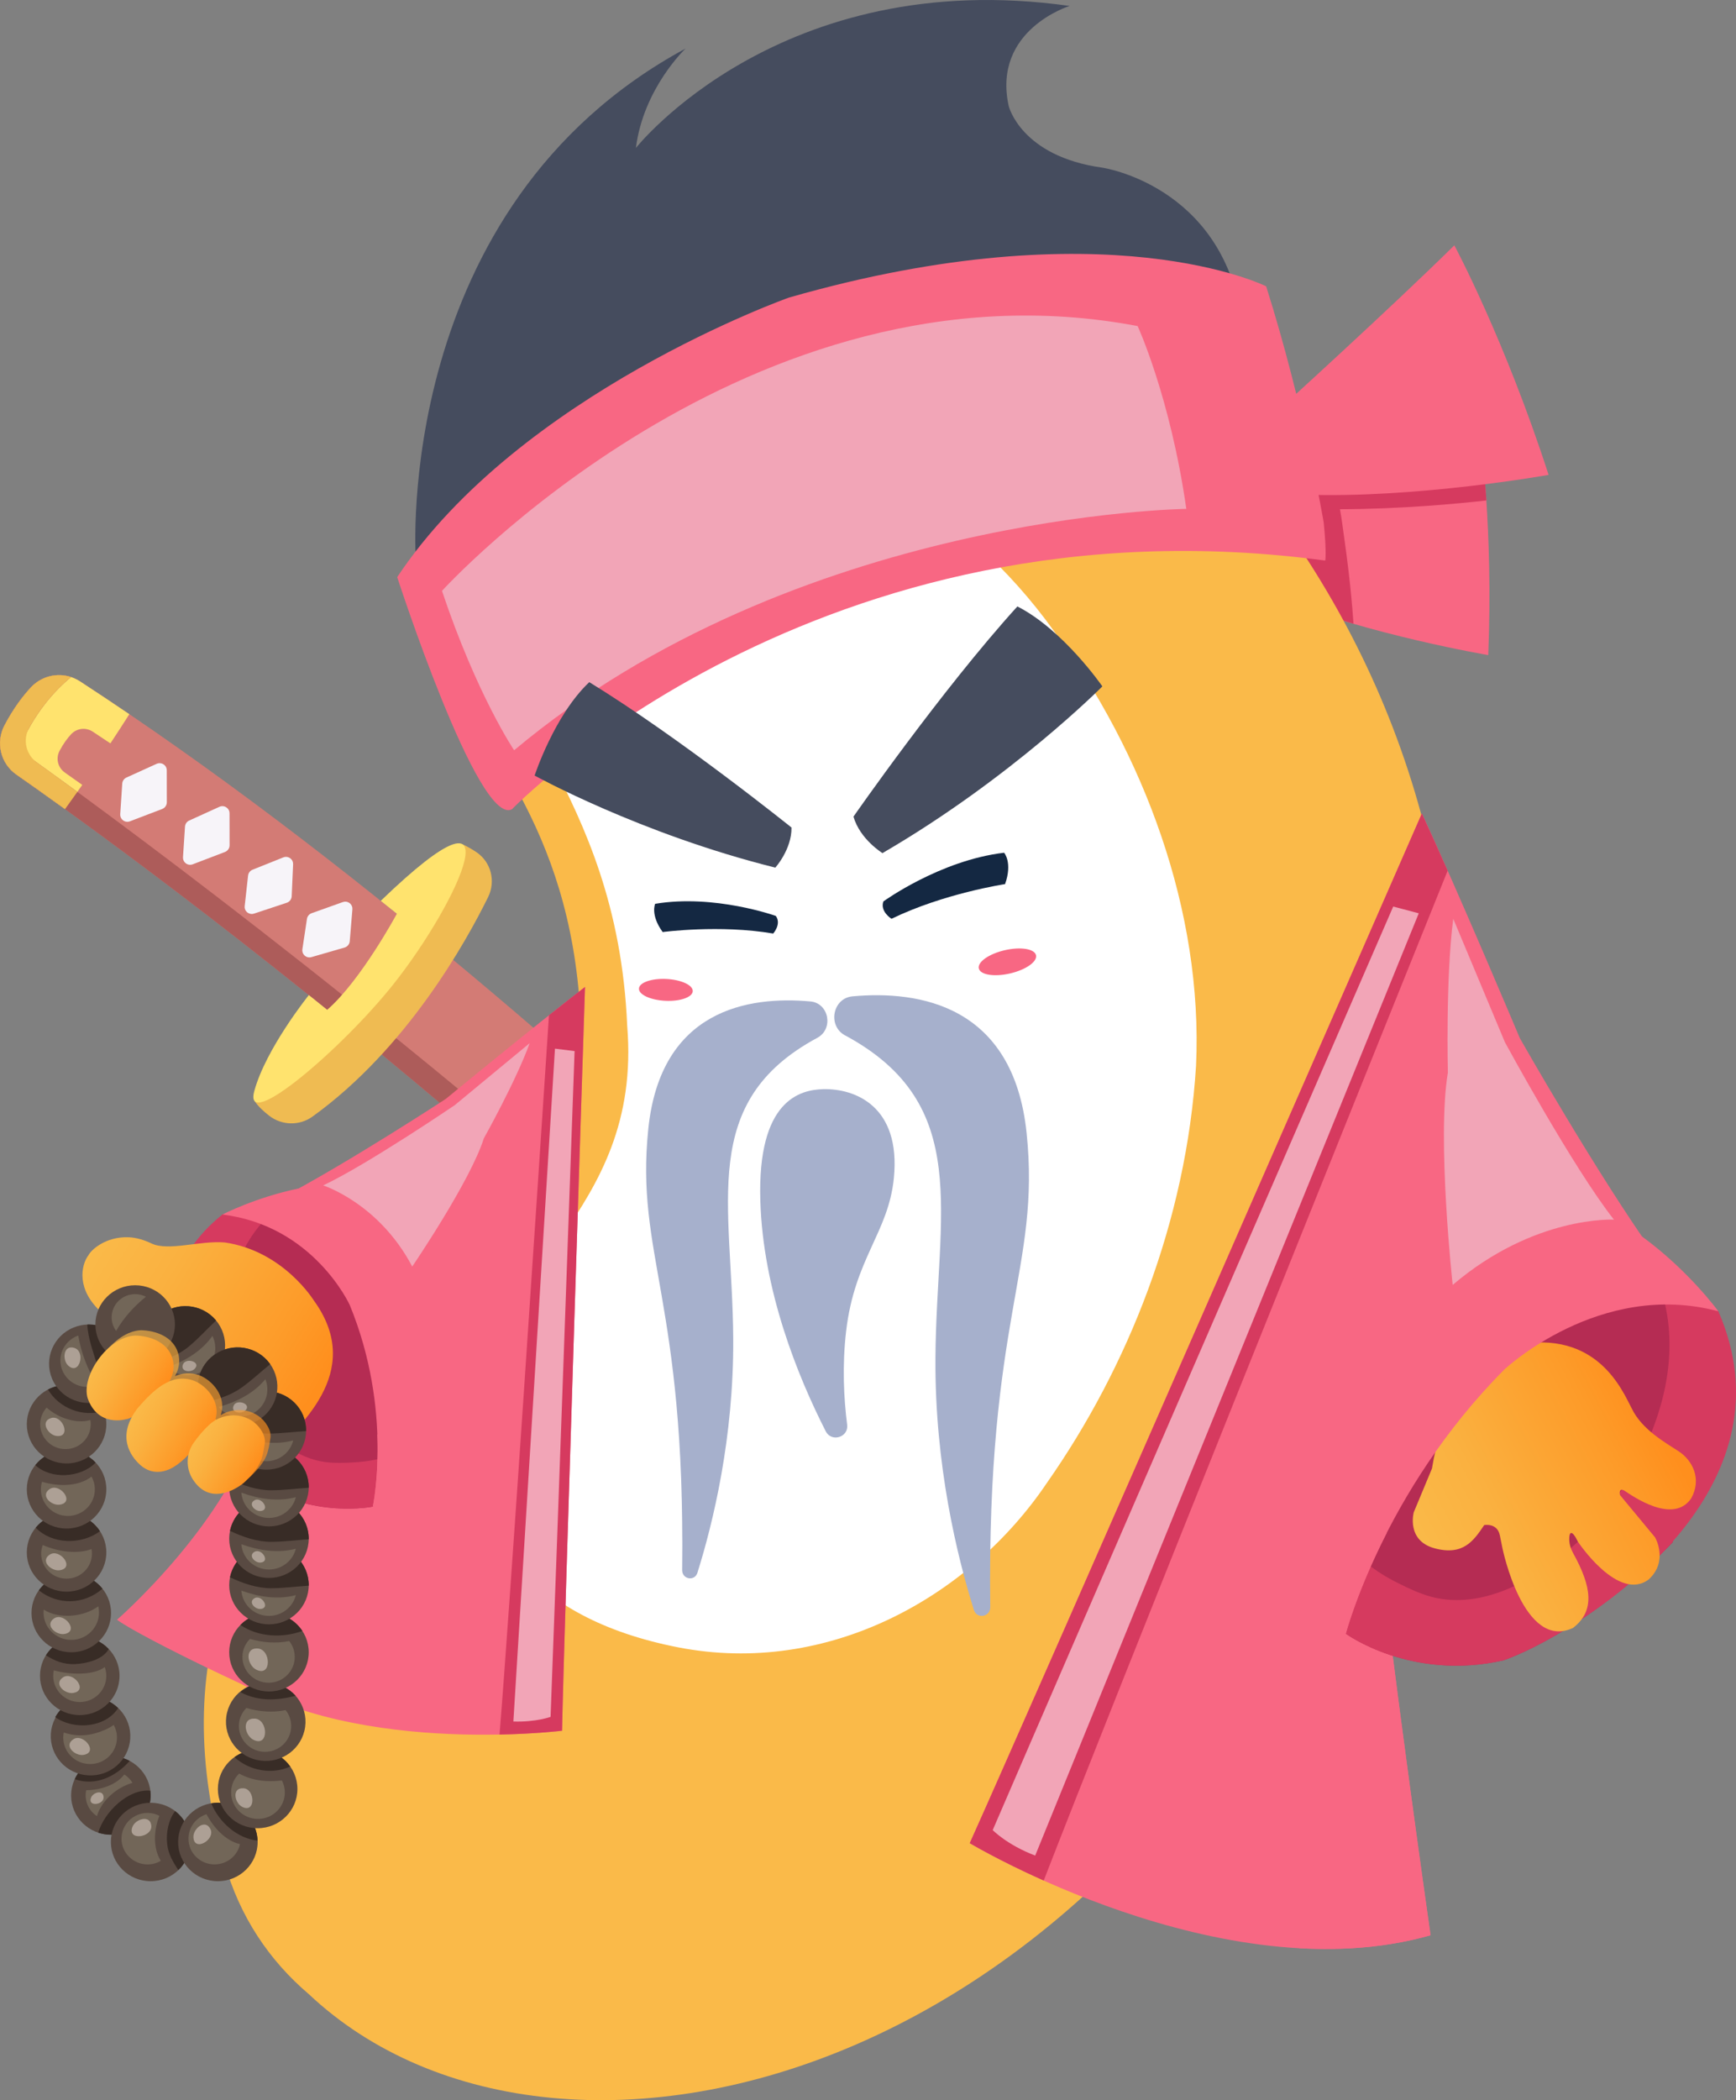
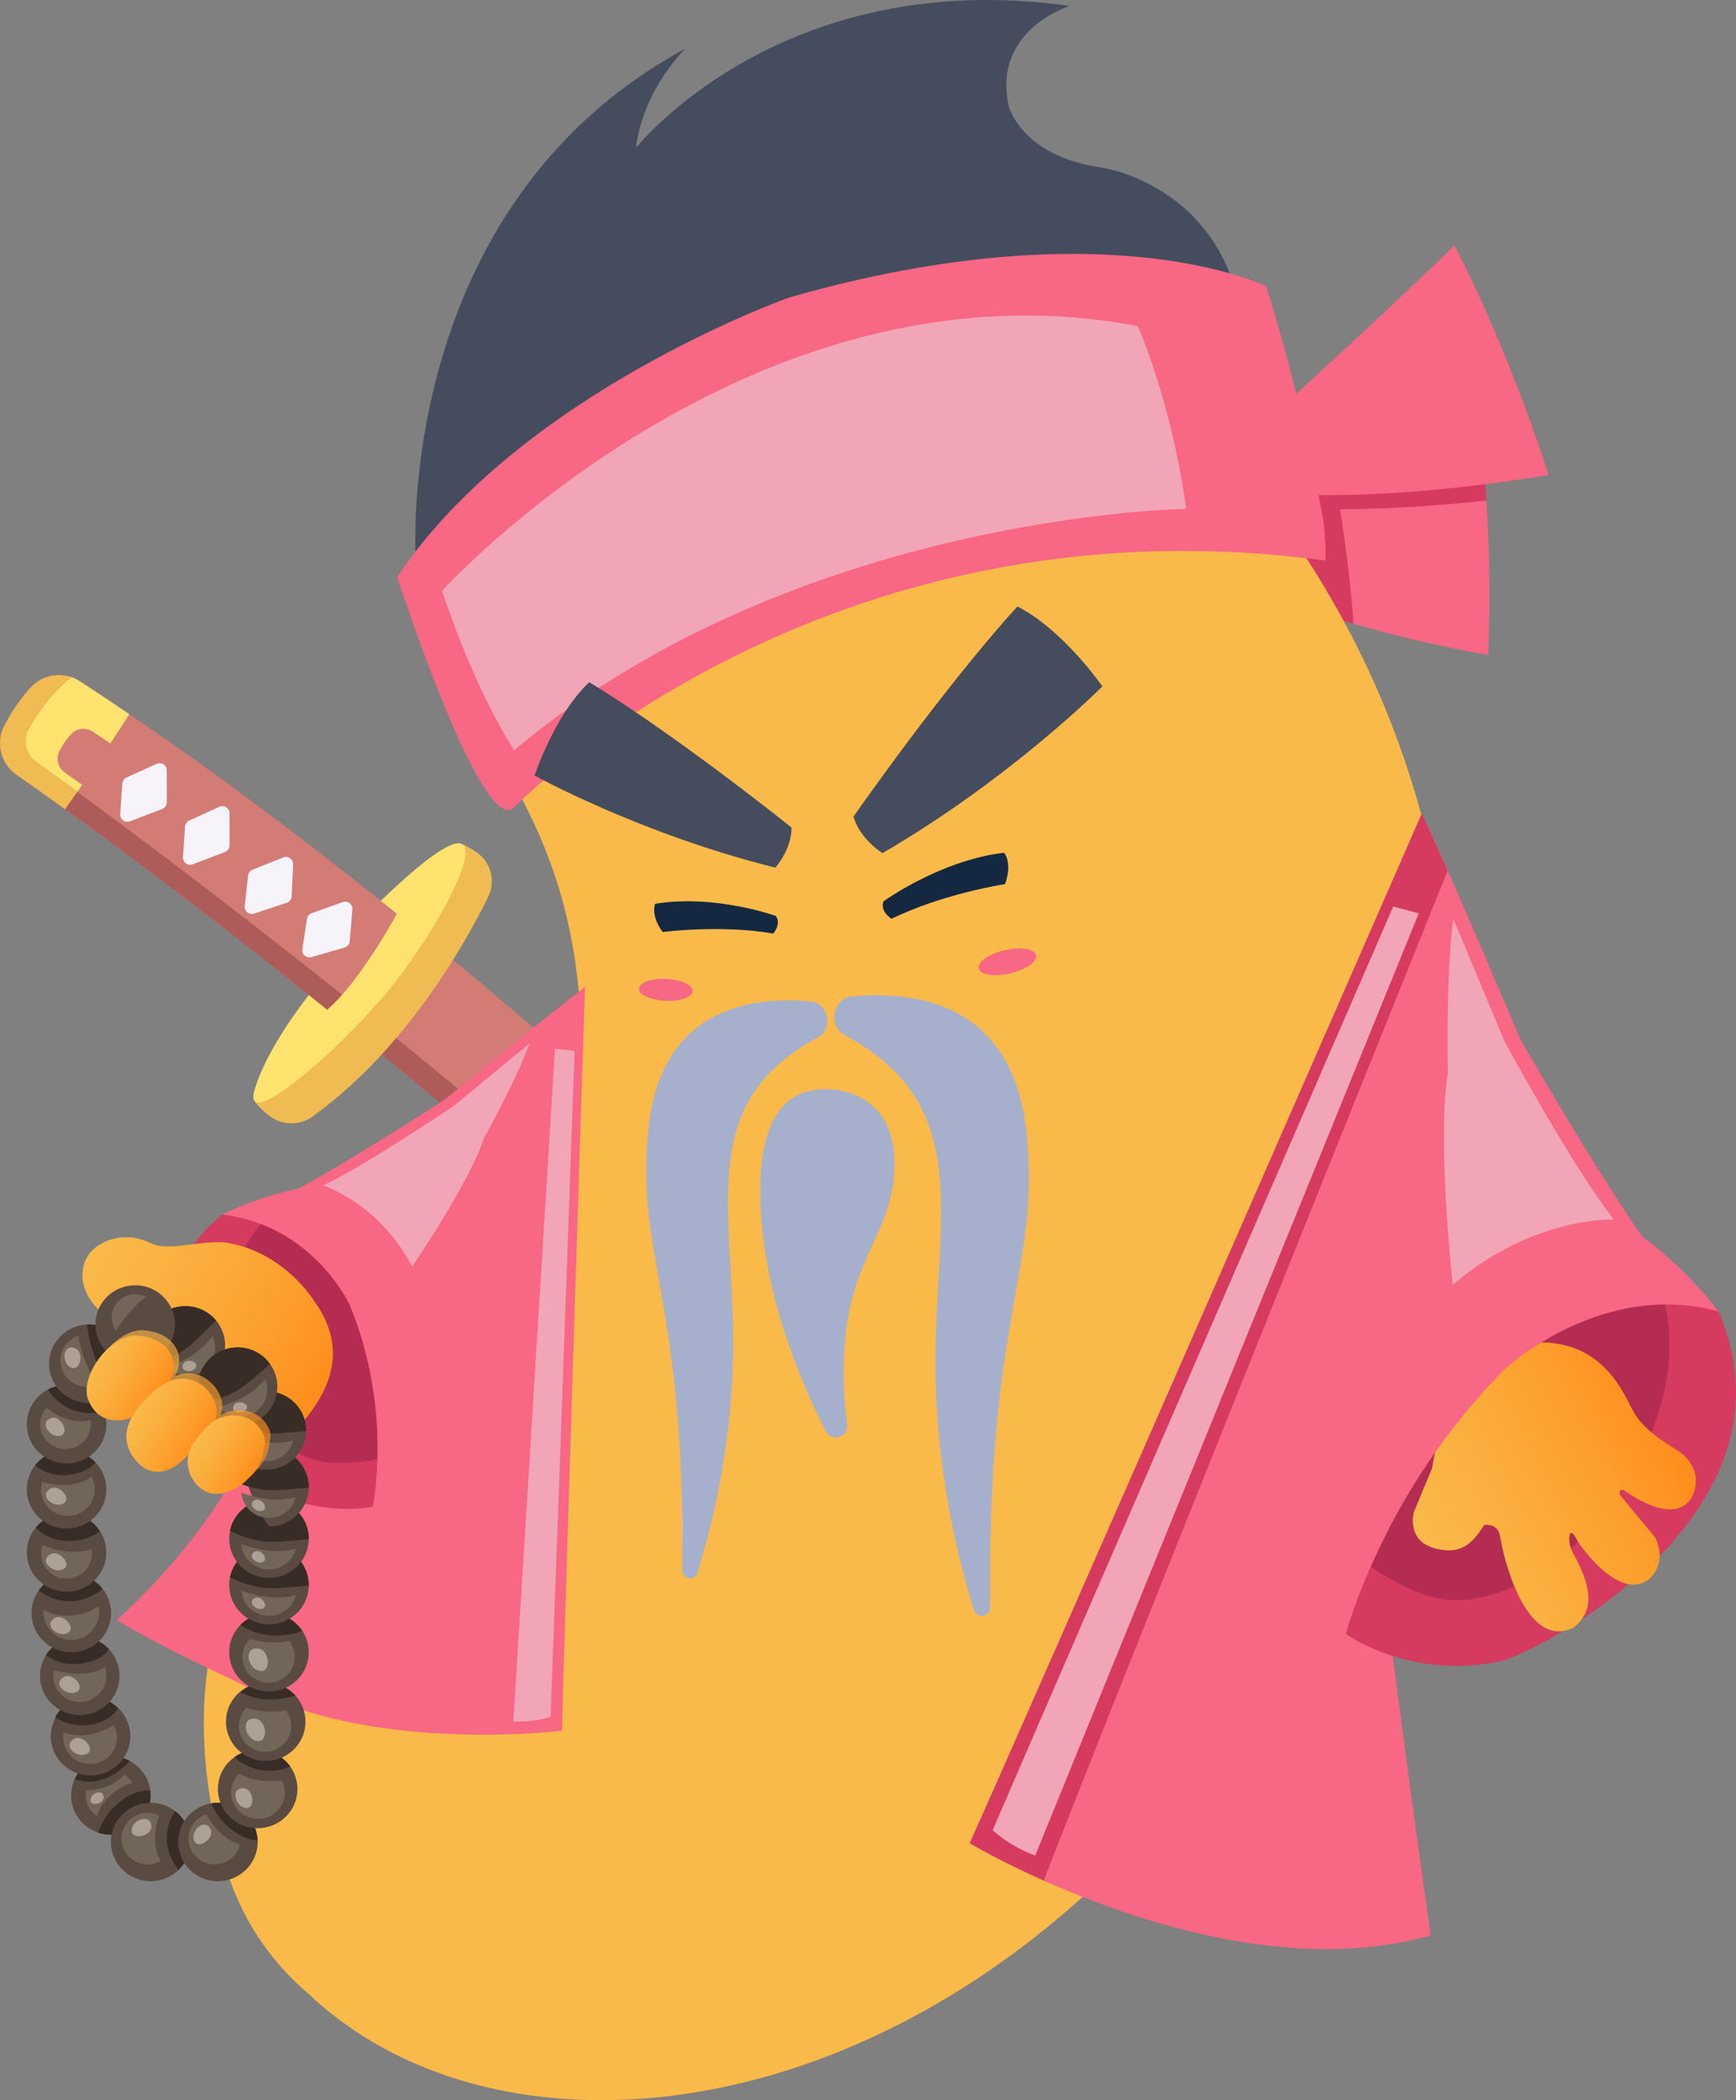
<svg xmlns="http://www.w3.org/2000/svg" width="172" height="208" viewBox="0 0 172 208" fill="none">
  <rect x="0" y="0" width="172" height="208" fill="#808080" stroke="none" />
  <path d="M124.407 172.117C113.99 160.49 59.873 101.309 7.926 67.476C6.385 66.473 4.343 66.718 3.079 68.061C2.259 68.934 1.334 70.154 0.444 71.839C-0.449 73.532 0.055 75.623 1.622 76.713C13.761 85.168 67.044 123.642 115.9 180.228C117.234 181.77 119.553 181.989 121.151 180.707C122.271 179.809 123.548 178.53 124.726 176.755C125.686 175.31 125.562 173.403 124.407 172.114V172.117Z" fill="#D37B75" />
  <path d="M12.523 81.385C12.202 81.341 11.886 81.048 11.912 80.637L12.112 77.609C12.13 77.346 12.288 77.116 12.528 77.007L15.519 75.648C15.643 75.592 15.777 75.572 15.909 75.59C16.212 75.63 16.52 75.886 16.523 76.289L16.528 79.455C16.528 79.748 16.345 80.016 16.07 80.121L12.875 81.341C12.761 81.385 12.642 81.4 12.526 81.382L12.523 81.385Z" fill="#F7F4F9" />
  <path d="M18.742 85.643C18.421 85.6 18.105 85.306 18.131 84.895L18.33 81.867C18.348 81.604 18.506 81.375 18.747 81.265L21.737 79.907C21.861 79.85 21.996 79.83 22.128 79.848C22.431 79.889 22.739 80.144 22.741 80.547L22.747 83.713C22.747 84.007 22.563 84.275 22.288 84.38L19.094 85.6C18.98 85.643 18.861 85.659 18.744 85.641L18.742 85.643Z" fill="#F7F4F9" />
  <path d="M24.849 90.512C24.512 90.466 24.194 90.162 24.243 89.733L24.579 86.718C24.608 86.458 24.779 86.233 25.022 86.136L28.069 84.916C28.186 84.87 28.308 84.854 28.429 84.87C28.74 84.913 29.058 85.184 29.04 85.603L28.9 88.766C28.887 89.059 28.691 89.317 28.411 89.409L25.165 90.484C25.058 90.52 24.95 90.53 24.844 90.514L24.849 90.512Z" fill="#F7F4F9" />
  <path d="M30.56 94.816C30.373 94.791 30.203 94.689 30.089 94.535C29.975 94.385 29.931 94.198 29.959 94.01L30.412 91.007C30.451 90.747 30.63 90.532 30.878 90.443L33.969 89.34C34.081 89.302 34.192 89.289 34.306 89.304C34.632 89.35 34.948 89.647 34.914 90.063L34.653 93.218C34.63 93.512 34.422 93.762 34.14 93.844L30.855 94.793C30.757 94.821 30.658 94.829 30.56 94.816Z" fill="#F7F4F9" />
  <path d="M6.417 76.504C5.731 76.024 5.508 75.11 5.899 74.367C6.29 73.629 6.694 73.093 7.053 72.71C7.607 72.121 8.503 72.016 9.179 72.455C9.764 72.838 10.352 73.228 10.939 73.624C11.62 72.595 12.249 71.62 12.814 70.734C11.183 69.626 9.552 68.541 7.923 67.479C6.383 66.476 4.34 66.721 3.077 68.064C2.256 68.937 1.332 70.157 0.442 71.842C-0.452 73.535 0.053 75.626 1.619 76.716C2.831 77.561 4.454 78.705 6.442 80.137C7.025 79.333 7.597 78.529 8.151 77.735C7.45 77.232 6.867 76.821 6.414 76.507L6.417 76.504Z" fill="#FFE36E" />
  <path d="M63.883 123.579C83.325 140.656 104.036 160.651 120.692 181.024C119.134 181.941 117.107 181.632 115.898 180.23C67.044 123.645 13.761 85.171 1.619 76.715C0.05 75.623 -0.454 73.534 0.441 71.842C1.332 70.157 2.256 68.936 3.077 68.063C4.11 66.966 5.666 66.603 7.043 67.055C5.464 68.352 3.349 70.619 1.855 74.234C1.855 74.234 26.428 91.495 55.822 116.596L63.886 123.579H63.883Z" fill="#AD5C5A" />
  <path d="M2.893 72.084C4.234 69.687 5.803 68.071 7.043 67.052C5.669 66.598 4.113 66.96 3.077 68.061C2.257 68.934 1.332 70.154 0.442 71.839C-0.451 73.532 0.054 75.623 1.62 76.713C2.831 77.558 4.454 78.702 6.443 80.134C6.857 79.565 7.263 78.993 7.665 78.426C5.985 77.195 4.633 76.218 3.657 75.518C2.567 74.734 2.233 73.259 2.891 72.084H2.893Z" fill="#EFBB52" />
  <path d="M45.715 83.565C45.715 83.565 46.416 83.864 47.221 84.41C48.656 85.385 49.132 87.277 48.366 88.837C46.17 93.302 40.294 103.864 30.961 110.586C29.674 111.513 27.932 111.472 26.682 110.51C26.12 110.076 25.579 109.578 25.237 109.065C25.237 109.065 42.119 95.278 45.712 83.565H45.715Z" fill="#EFBB52" />
  <path d="M37.721 89.22L39.32 90.499C39.32 90.499 35.758 97.114 32.416 100.012L30.601 98.551C30.601 98.551 26.348 103.831 25.196 108.054C24.041 112.276 33.894 103.88 38.989 97.466C45.456 89.327 51.703 75.743 37.723 89.22H37.721Z" fill="#FFE36E" />
  <path d="M126.75 48.346C126.75 48.346 139.461 46.406 146.658 43.097C146.658 43.097 147.963 52.337 147.453 64.88C147.453 64.88 135.723 62.901 126.543 59.227L126.75 48.346Z" fill="#F86783" />
  <path d="M146.661 43.097C142.423 45.045 136.275 46.518 131.933 47.402C131.84 47.42 131.747 47.44 131.654 47.458H131.648C129.513 47.887 127.85 48.168 127.136 48.285C127.022 48.303 126.931 48.318 126.867 48.328C126.859 48.328 126.851 48.328 126.846 48.331C126.836 48.331 126.825 48.334 126.815 48.336C126.81 48.336 126.805 48.336 126.799 48.336C126.794 48.336 126.789 48.336 126.784 48.336C126.776 48.336 126.771 48.336 126.766 48.339C126.758 48.339 126.753 48.339 126.753 48.339L126.717 50.259L126.546 59.22C128.974 60.192 131.581 61.045 134.103 61.775C133.981 60.009 133.813 58.247 133.603 56.488C133.471 55.372 133.326 54.259 133.165 53.146C133.036 52.245 132.932 51.328 132.759 50.435C138.765 50.417 144.349 49.894 147.269 49.567C147.005 45.515 146.661 43.09 146.661 43.09V43.097Z" fill="#D63A5F" />
  <path d="M126.805 40.483C126.805 40.483 137.773 30.526 144.093 24.297C144.093 24.297 149.079 33.575 153.433 47.032C153.433 47.032 140.256 49.391 129.114 48.987L126.805 40.48V40.483Z" fill="#F86783" />
  <path d="M57.605 103.966C57.561 83.813 48.93 75.214 43.377 65.319C41.886 62.664 44.286 61.267 43.465 58.175C41.94 52.436 48.107 51.03 49.16 46.176C50.892 38.206 45.787 26.909 52.337 22.681C52.334 22.681 52.332 22.683 52.329 22.686C61.24 16.625 71.797 16.173 83.038 19.002C83.056 19.007 83.074 19.01 83.092 19.015C83.097 19.015 83.1 19.015 83.105 19.017C83.496 19.117 83.892 19.221 84.288 19.336C84.428 19.375 84.568 19.416 84.705 19.456C84.93 19.523 85.158 19.592 85.386 19.661C87.11 20.189 88.852 20.827 90.605 21.575C90.799 21.657 90.996 21.741 91.19 21.826C91.268 21.861 91.348 21.895 91.426 21.93C120.392 34.66 159.331 77.333 137.639 140.033C114.681 206.391 55.563 220.994 30.611 197.511C26.653 194.152 23.73 189.786 22.229 184.448C9.893 140.577 57.662 131.429 57.605 103.966Z" fill="url(#paint0_linear_4794_47909)" />
-   <path fill-rule="evenodd" clip-rule="evenodd" d="M69.043 42.043C81.151 41.328 95.736 50.373 104.37 62.429C113.33 74.604 119.209 90.246 118.502 105.549C117.547 120.972 111.725 135.448 103.741 146.842C96.143 158.131 82.075 166.051 67.184 163.15C52.371 160.258 46.585 151.603 46.843 141.284C48.076 125.511 63.697 120.607 62.141 101.579C61.136 77.882 47.299 69.677 49.259 58.699C50.574 47.882 56.756 42.61 69.04 42.043H69.043Z" fill="white" />
  <path d="M81.57 107.87C84.666 107.793 89.274 109.517 88.562 116.678C88.026 122.07 84.671 124.643 83.833 131.84C83.436 135.231 83.597 138.45 83.934 141.108C84.091 142.348 82.383 142.872 81.813 141.754C79.03 136.29 75.592 127.814 75.331 118.896C75.038 108.937 79.279 107.926 81.57 107.87Z" fill="#A6B0CC" />
  <path d="M69.371 143.656C70.003 129.359 67.971 128.899 66.715 115.891C65.962 123.507 68.867 133.344 67.538 148.072L67.601 152.331L69.203 147.95L69.369 143.656H69.371Z" fill="#F3F3F3" />
  <path d="M80.98 102.784C82.616 101.904 82.132 99.348 80.296 99.182C74.143 98.623 65.46 99.996 64.235 111.781C62.933 124.301 67.922 128.685 67.588 155.496C67.577 156.418 68.825 156.643 69.1 155.765C70.638 150.863 72.706 142.415 72.646 132.573C72.566 119.205 69.144 109.152 80.98 102.784Z" fill="#A6B0CC" />
  <path d="M83.729 102.547C81.971 101.6 82.492 98.855 84.464 98.677C91.074 98.074 100.399 99.55 101.714 112.208C103.112 125.652 97.753 130.362 98.113 159.158C98.126 160.148 96.785 160.388 96.49 159.446C94.838 154.182 92.617 145.108 92.681 134.539C92.767 120.183 96.443 109.386 83.732 102.544L83.729 102.547Z" fill="#A6B0CC" />
  <path d="M41.19 55.194C41.19 55.194 38.878 20.503 67.922 4.81C67.922 4.81 63.748 8.746 63.005 14.652C63.005 14.652 77.311 -3.457 105.977 0.59C105.977 0.59 98.294 2.949 99.938 10.493C99.938 10.493 101.139 15.481 109.211 16.605C109.211 16.605 121.008 18.315 123.014 31.53C123.014 31.53 70.039 36.488 41.19 55.194Z" fill="#454C5E" />
  <path d="M50.714 80.157C50.714 80.157 81.042 48.755 131.304 55.52C131.304 55.52 131.454 54.767 131.151 51.76C131.151 51.76 129.22 40.258 125.448 28.356C125.448 28.356 109.667 20.437 78.161 29.474C78.161 29.474 51.48 38.923 39.354 57.157C39.354 57.157 47.353 81.832 50.714 80.157Z" fill="#F86783" />
  <path d="M43.791 58.52C43.791 58.52 74.233 24.981 112.716 32.295C112.716 32.295 115.963 39.352 117.537 50.399C117.537 50.399 78.891 50.884 50.939 74.305C50.939 74.305 47.266 68.878 43.791 58.52Z" fill="#F2A5B7" />
  <path d="M58.385 67.56C67.311 73.024 78.422 81.959 78.422 81.959C78.443 84.132 76.817 85.929 76.817 85.929C63.433 82.598 52.969 76.81 52.969 76.81C52.969 76.81 54.926 70.818 58.385 67.56Z" fill="#454C5E" />
  <path d="M100.8 60.06C93.274 68.354 84.56 80.879 84.56 80.879C85.205 83.126 87.434 84.492 87.434 84.492C100.21 77.065 109.221 67.979 109.221 67.979C109.221 67.979 105.366 62.385 100.8 60.06Z" fill="#454C5E" />
  <path fill-rule="evenodd" clip-rule="evenodd" d="M99.544 94.109C101.108 93.747 102.498 93.966 102.646 94.602C102.793 95.238 101.646 96.047 100.08 96.409C98.517 96.772 97.126 96.552 96.979 95.917C96.831 95.281 97.978 94.472 99.544 94.109Z" fill="#F86783" />
  <path fill-rule="evenodd" clip-rule="evenodd" d="M66.032 96.958C67.505 97.032 68.67 97.574 68.636 98.171C68.603 98.768 67.381 99.192 65.91 99.118C64.437 99.044 63.272 98.503 63.306 97.906C63.339 97.308 64.561 96.884 66.032 96.958Z" fill="#F86783" />
  <path d="M87.522 89.279C87.522 89.279 93.14 85.197 99.487 84.454C99.487 84.454 100.337 85.424 99.581 87.561C99.581 87.561 93.489 88.482 88.33 90.997C88.33 90.997 87.172 90.285 87.522 89.279Z" fill="#142842" />
  <path d="M76.871 90.714C76.871 90.714 70.772 88.531 64.911 89.514C64.911 89.514 64.414 90.599 65.656 92.309C65.656 92.309 71.334 91.554 76.607 92.457C76.607 92.457 77.449 91.52 76.869 90.716L76.871 90.714Z" fill="#142842" />
  <path d="M140.877 80.56C140.877 80.56 102.185 168.992 96.08 182.546C96.08 182.546 121.091 197.532 141.74 191.668C141.74 191.668 137.812 164.332 135.86 146.252C135.86 146.252 146.707 116.134 150.575 102.802C150.575 102.802 144.699 88.832 140.88 80.56H140.877Z" fill="#F86783" />
  <path d="M136.166 149.025C135.444 151.871 134.952 154.787 134.512 157.677C133.888 161.905 133.388 166.16 132.542 170.355C131.628 174.892 130.903 179.472 130.162 184.039C129.681 187.008 129.21 189.98 128.72 192.949C133.075 193.194 137.499 192.868 141.737 191.665C141.737 191.665 138.193 166.993 136.163 149.022L136.166 149.025Z" fill="#F86783" />
  <path d="M140.877 80.56C140.877 80.56 102.185 168.992 96.08 182.546C96.08 182.546 98.892 184.231 103.409 186.25C110.029 169.14 134.097 109.381 143.43 86.231C142.537 84.214 141.662 82.266 140.875 80.56H140.877Z" fill="#D63A5F" />
  <path d="M138.038 89.782C138.038 89.782 105.62 164.401 98.356 181.251C98.356 181.251 99.785 182.724 102.565 183.774L140.569 90.453L138.038 89.784V89.782Z" fill="#F2A5B7" />
  <path d="M150.573 102.802C150.573 102.802 158.241 116.323 164.161 124.582C164.161 124.582 147.59 125.511 133.098 149.201C133.098 149.201 132.042 130.947 136.59 114.413C136.59 114.413 141.11 105.005 150.573 102.802Z" fill="#F86783" />
  <path d="M133.341 161.797C133.341 161.797 139.78 166.52 148.957 164.44C148.957 164.44 157.006 161.828 165.723 152.739L143.239 138.228C143.239 138.228 130.784 148.749 133.339 161.8L133.341 161.797Z" fill="#B52C53" />
  <path d="M145.99 153.038C148.758 155.205 151.678 157.138 154.66 159.009C155.359 159.449 156.061 159.885 156.765 160.314C159.419 158.532 162.525 156.071 165.722 152.737L170.253 129.869L163.452 125.006C163.452 125.006 140.253 140.745 137.507 144.85C140.033 147.858 142.928 150.564 145.99 153.035V153.038Z" fill="#B52C53" />
  <path d="M159.848 148.948C159.465 149.42 159.074 149.88 158.681 150.332C156.988 152.269 155.062 153.929 152.941 155.402C149.786 157.595 145.695 159.18 141.812 158.144C140.686 157.843 139.588 157.324 138.55 156.809C137.626 156.349 136.733 155.826 135.904 155.211C135.091 154.605 134.32 153.96 133.631 153.252C132.958 155.9 132.746 158.78 133.336 161.797C133.336 161.797 139.775 166.52 148.952 164.44C148.952 164.44 157.001 161.828 165.717 152.739L159.843 148.948H159.848Z" fill="#D63A5F" />
  <path d="M154.66 159.009C155.359 159.449 156.061 159.885 156.765 160.314C159.419 158.532 177.631 146.809 170.253 129.869L163.452 125.006C169.689 137.148 159.074 149.877 158.681 150.329C156.988 152.267 155.062 153.926 152.941 155.399C152.315 155.836 151.652 156.245 150.961 156.617C152.18 157.434 153.415 158.228 154.66 159.009Z" fill="#D63A5F" />
  <path d="M143.987 90.997L149.102 103.216C149.102 103.216 155.88 115.698 159.908 120.793C159.908 120.793 152.03 120.359 143.93 127.258C143.93 127.258 142.348 112.777 143.453 106.231C143.453 106.231 143.223 96.818 143.987 91V90.997Z" fill="#F2A5B7" />
  <path d="M150.133 133.198C150.133 133.198 143.673 134.48 141.877 145.443L140.072 149.778C140.072 149.778 139.301 152.581 142.143 153.344C144.986 154.105 146.019 152.576 147.052 151.044C147.052 151.044 148.344 150.789 148.603 152.063L148.861 153.337C148.861 153.337 150.94 163.528 155.849 161.231C158.07 159.523 157.692 157.12 155.849 153.796C155.621 153.385 155.486 152.926 155.478 152.458C155.466 151.71 155.735 151.445 156.335 152.688C156.335 152.688 160.346 158.736 163.372 156.41C165.332 154.582 163.983 152.262 163.983 152.262L160.501 148.062C160.501 148.062 160.333 147.232 161.006 147.674C161.679 148.116 165.777 151.041 167.568 148.386C168.632 146.449 167.677 144.626 166.328 143.742C164.98 142.859 162.681 141.59 161.668 139.489C160.713 137.664 158.23 131.651 150.13 133.204L150.133 133.198Z" fill="url(#paint1_linear_4794_47909)" />
  <path d="M170.253 129.872C170.253 129.872 167.33 125.843 162.67 122.448C162.67 122.448 156.123 121.179 144.68 128.685C144.68 128.685 137.654 133.49 130.356 147.557C130.356 147.557 127.931 153.717 133.339 161.797C133.339 161.797 137.002 147.758 149.032 135.652C149.032 135.652 158.487 126.714 170.253 129.872Z" fill="#F86783" />
  <path d="M135.863 141.881C135.821 140.666 135.858 139.456 135.972 138.251C134.204 140.76 132.29 143.834 130.359 147.559C130.359 147.559 127.933 153.72 133.341 161.8C133.341 161.8 134.434 157.613 137.385 151.838C136.492 148.596 135.979 145.226 135.863 141.881Z" fill="#F86783" />
  <path d="M57.962 97.747C57.962 97.747 55.886 161.58 55.687 171.409C55.687 171.409 33.796 174.139 21.592 165.272C21.592 165.272 33.074 149.612 40.232 139.088C40.232 139.088 42.528 117.947 44.182 108.825C44.182 108.825 52.692 101.814 57.962 97.747Z" fill="#F86783" />
  <path d="M39.129 140.702C38.704 142.624 38.101 144.526 37.469 146.4C36.535 149.139 35.504 151.861 34.73 154.634C33.894 157.636 32.913 160.613 31.945 163.587C31.316 165.52 30.681 167.455 30.06 169.39C27.011 168.422 14.097 162.242 11.591 160.421C11.591 160.421 22.879 150.6 25.587 140.25C26.723 135.907 36.75 144.153 39.126 140.697L39.129 140.702Z" fill="#F86783" />
-   <path d="M57.962 97.747C57.962 97.747 55.886 161.58 55.687 171.409C55.687 171.409 53.225 171.716 49.492 171.79C50.486 159.66 53.308 117.058 54.392 100.55C55.651 99.55 56.875 98.585 57.962 97.747Z" fill="#D63A5F" />
  <path d="M56.929 104.099C56.929 104.099 55.019 157.901 54.55 170.038C54.55 170.038 53.101 170.569 50.864 170.498L54.985 103.859L56.929 104.099Z" fill="#F2A5B7" />
  <path d="M44.182 108.825C44.182 108.825 34.596 115.103 27.893 118.623C27.893 118.623 38.904 123.436 41.161 141.593C41.161 141.593 47.76 130.735 49.981 119.486C49.981 119.486 49.927 112.593 44.18 108.822L44.182 108.825Z" fill="#F86783" />
  <path d="M41.596 134.965C45.57 130.352 48.625 124.985 49.979 119.366C49.981 119.445 49.981 119.486 49.981 119.486C47.76 130.732 41.161 141.593 41.161 141.593C40.933 139.755 40.615 138.054 40.226 136.479C40.698 135.981 41.153 135.476 41.596 134.963V134.965Z" fill="#F86783" />
  <path d="M36.941 149.213C36.941 149.213 31.026 150.444 25.434 146.824C25.434 146.824 20.782 143.17 17.761 135.394L37.777 132.307C37.777 132.307 42.888 141.914 36.941 149.216V149.213Z" fill="#B52C53" />
  <path d="M31.129 140.63C28.543 141.243 25.928 141.674 23.29 142.05C22.672 142.139 22.053 142.223 21.434 142.305C20.197 140.538 18.871 138.243 17.763 135.389L22.035 120.285L28.243 119.062C28.243 119.062 39.005 134.603 39.556 137.809C36.864 138.996 34.016 139.903 31.129 140.625V140.63Z" fill="#B52C53" />
  <path d="M22.99 134.585C23.099 134.97 23.218 135.351 23.342 135.728C23.873 137.345 24.655 138.848 25.625 140.291C27.073 142.438 29.353 144.452 32.336 144.815C33.2 144.919 34.117 144.886 34.992 144.838C35.768 144.794 36.55 144.705 37.311 144.541C38.062 144.381 38.795 144.184 39.494 143.929C39.1 145.716 38.318 147.526 36.944 149.213C36.944 149.213 31.028 150.444 25.436 146.824C25.436 146.824 20.784 143.17 17.763 135.394L22.993 134.587L22.99 134.585Z" fill="#D63A5F" />
  <path d="M23.29 142.05C22.672 142.139 22.053 142.223 21.434 142.305C20.197 140.538 11.545 128.723 22.035 120.285L28.243 119.062C20.078 124.868 23.22 135.348 23.345 135.726C23.875 137.342 24.657 138.846 25.628 140.288C25.915 140.714 26.236 141.136 26.588 141.539C25.493 141.725 24.396 141.891 23.293 142.05H23.29Z" fill="#D63A5F" />
  <path d="M52.479 103.315L45.055 109.453C45.055 109.453 36.41 115.327 32.02 117.403C32.02 117.403 37.537 119.157 40.843 125.437C40.843 125.437 46.585 117.012 47.939 112.739C47.939 112.739 51.126 107.058 52.479 103.315Z" fill="#F2A5B7" />
  <path d="M22.035 120.288C22.035 120.288 25.328 118.58 29.599 117.704C29.599 117.704 34.474 118.608 39.867 126.116C39.867 126.116 43.113 130.847 43.563 141.294C43.563 141.294 43.235 145.672 36.941 149.211C36.941 149.211 38.963 139.714 34.653 129.249C34.653 129.249 31.08 121.378 22.032 120.288H22.035Z" fill="#F86783" />
  <path d="M41.635 136.423C42.054 135.693 42.419 134.945 42.73 134.181C43.129 136.165 43.444 138.529 43.563 141.294C43.563 141.294 43.235 145.672 36.941 149.211C36.941 149.211 37.544 146.377 37.389 142.101C39.043 140.352 40.477 138.43 41.635 136.42V136.423Z" fill="#F86783" />
  <path d="M31.122 128.843C31.122 128.843 28.119 123.903 22.278 123.053C19.842 122.838 16.699 123.946 15.024 123.157C14.299 122.815 13.53 122.565 12.728 122.537C10.468 122.458 9.034 123.788 8.775 124.299C7.998 125.32 7.558 127.766 10.074 129.987C11.685 131.646 16.049 129.285 12.899 132.08C11.63 133.63 11.692 137.99 16.753 140.988C20.903 143.786 23.026 147.082 26.752 144.273C29.379 141.442 36.273 135.994 31.124 128.84L31.122 128.843Z" fill="url(#paint2_linear_4794_47909)" />
  <path d="M21.37 130.735C22.775 132.372 22.568 134.825 20.909 136.211C19.247 137.598 16.762 137.393 15.356 135.757C13.95 134.118 14.157 131.667 15.817 130.281C17.479 128.894 19.964 129.096 21.37 130.735Z" fill="#594A42" />
  <path d="M16.632 135.404C17.631 136.405 19.257 136.494 20.362 135.573C21.346 134.751 21.595 133.395 21.046 132.305C19.99 133.803 18.39 134.769 16.632 135.404Z" fill="#726658" />
  <path d="M18.765 133.313C19.702 132.527 20.523 131.618 21.406 130.781C21.393 130.765 21.382 130.748 21.369 130.732C19.964 129.093 17.476 128.891 15.816 130.278C14.361 131.493 14.022 133.525 14.908 135.113C16.295 134.746 17.66 134.243 18.765 133.313Z" fill="#382C26" />
  <path d="M19.27 135.585C19.997 134.876 18.403 134.416 18.126 135.136C17.854 135.851 18.874 135.971 19.27 135.585Z" fill="#ADA095" />
  <path d="M14.926 177.823C14.926 179.97 13.16 181.708 10.986 181.708C8.811 181.708 7.045 179.967 7.045 177.823C7.045 175.678 8.808 173.937 10.986 173.937C13.163 173.937 14.926 175.678 14.926 177.823Z" fill="#594A42" />
  <path d="M13.127 176.572C12.925 176.237 12.648 175.951 12.314 175.742C11.558 176.758 9.937 177.304 8.542 177.299C8.506 177.468 8.485 177.644 8.485 177.823C8.485 178.678 8.933 179.426 9.606 179.868C10.038 178.356 11.537 177.021 13.127 176.572Z" fill="#726658" />
  <path d="M12.85 174.399C12.296 174.103 11.659 173.937 10.986 173.937C9.393 173.937 8.027 174.869 7.405 176.207C9.435 176.934 11.467 175.964 12.852 174.399H12.85Z" fill="#382C26" />
  <path d="M9.733 181.507C10.126 181.637 10.546 181.711 10.983 181.711C13.16 181.711 14.923 179.97 14.923 177.825C14.923 177.664 14.91 177.506 14.89 177.348C12.71 177.133 10.315 179.477 9.733 181.507Z" fill="#382C26" />
  <path d="M12.86 172.575C13.209 170.456 11.75 168.46 9.602 168.117C7.454 167.773 5.43 169.211 5.082 171.329C4.733 173.448 6.191 175.444 8.339 175.788C10.488 176.131 12.511 174.693 12.86 172.575Z" fill="#594A42" />
  <path d="M9.5 171.647C8.428 171.961 7.33 171.938 6.315 171.586C6.284 171.749 6.266 171.915 6.266 172.086C6.266 173.536 7.457 174.71 8.928 174.71C10.398 174.71 11.589 173.536 11.589 172.086C11.589 171.631 11.472 171.205 11.268 170.832C10.737 171.226 10.043 171.486 9.5 171.647Z" fill="#726658" />
  <path d="M11.7 169.165C10.988 168.471 10.01 168.042 8.93 168.042C7.439 168.042 6.142 168.859 5.471 170.064C7.341 171.381 10.45 171.118 11.7 169.168V169.165Z" fill="#382C26" />
  <path d="M11.842 165.977C11.842 168.124 10.077 169.862 7.902 169.862C5.728 169.862 3.962 168.121 3.962 165.977C3.962 163.832 5.725 162.091 7.902 162.091C10.079 162.091 11.842 163.829 11.842 165.977Z" fill="#594A42" />
  <path d="M5.332 165.428C5.293 165.606 5.272 165.788 5.272 165.977C5.272 167.409 6.45 168.57 7.902 168.57C9.355 168.57 10.533 167.409 10.533 165.977C10.533 165.67 10.476 165.377 10.377 165.103C9.246 165.959 6.89 165.869 5.334 165.428H5.332Z" fill="#726658" />
  <path d="M7.418 164.812C8.5 164.769 10.211 164.383 10.768 163.316C10.049 162.563 9.034 162.091 7.902 162.091C6.486 162.091 5.246 162.831 4.552 163.937C5.399 164.493 6.326 164.856 7.418 164.812Z" fill="#382C26" />
  <path d="M11.001 159.752C11.001 161.899 9.238 163.638 7.061 163.638C4.884 163.638 3.121 161.897 3.121 159.752C3.121 157.608 4.884 155.867 7.061 155.867C9.238 155.867 11.001 157.605 11.001 159.752Z" fill="#594A42" />
  <path d="M4.332 159.418C4.322 159.512 4.312 159.604 4.312 159.701C4.312 161.197 5.541 162.413 7.061 162.413C8.581 162.413 9.81 161.197 9.81 159.701C9.81 159.489 9.784 159.28 9.738 159.083C8.298 160.168 5.803 160.37 4.332 159.418Z" fill="#726658" />
  <path d="M10.157 157.35C9.435 156.446 8.319 155.864 7.064 155.864C5.736 155.864 4.563 156.513 3.848 157.506C5.717 158.984 8.273 158.958 10.157 157.347V157.35Z" fill="#382C26" />
  <path d="M10.535 153.75C10.535 155.897 8.772 157.636 6.595 157.636C4.418 157.636 2.655 155.895 2.655 153.75C2.655 151.606 4.418 149.865 6.595 149.865C8.772 149.865 10.535 151.603 10.535 153.75Z" fill="#594A42" />
  <path d="M4.234 153.017C4.136 153.283 4.079 153.569 4.079 153.868C4.079 155.239 5.205 156.349 6.595 156.349C7.985 156.349 9.111 155.239 9.111 153.868C9.111 153.714 9.096 153.566 9.067 153.421C7.618 153.957 5.707 153.666 4.234 153.017Z" fill="#726658" />
  <path d="M9.906 151.649C9.205 150.577 7.985 149.865 6.595 149.865C5.363 149.865 4.26 150.424 3.538 151.299C5.145 152.966 8.05 153.025 9.906 151.649Z" fill="#382C26" />
  <path d="M10.535 147.5C10.535 149.648 8.772 151.386 6.595 151.386C4.418 151.386 2.655 149.645 2.655 147.5C2.655 145.356 4.418 143.615 6.595 143.615C8.772 143.615 10.535 145.353 10.535 147.5Z" fill="#594A42" />
  <path d="M4.164 146.752C4.092 146.99 4.053 147.243 4.053 147.503C4.053 148.958 5.249 150.138 6.724 150.138C8.2 150.138 9.396 148.958 9.396 147.503C9.396 147.046 9.277 146.617 9.07 146.242C7.773 147.245 5.782 147.24 4.167 146.752H4.164Z" fill="#726658" />
  <path d="M9.471 144.853C8.752 144.095 7.731 143.617 6.595 143.617C5.337 143.617 4.221 144.199 3.499 145.106C5.044 146.548 7.998 146.377 9.474 144.855L9.471 144.853Z" fill="#382C26" />
  <path d="M10.535 141.051C10.535 143.199 8.772 144.937 6.595 144.937C4.418 144.937 2.655 143.196 2.655 141.051C2.655 138.907 4.418 137.166 6.595 137.166C8.772 137.166 10.535 138.904 10.535 141.051Z" fill="#594A42" />
  <path d="M4.622 139.407C4.226 139.844 3.983 140.418 3.983 141.052C3.983 142.415 5.104 143.52 6.486 143.52C7.869 143.52 8.99 142.415 8.99 141.052C8.99 140.911 8.977 140.773 8.953 140.64C7.514 141.046 5.754 140.423 4.62 139.407H4.622Z" fill="#726658" />
  <path d="M10.3 139.737C9.753 138.238 8.304 137.166 6.595 137.166C5.93 137.166 5.306 137.329 4.754 137.618C5.852 139.471 8.208 140.4 10.3 139.737Z" fill="#382C26" />
  <path d="M10.309 138.655C12.319 137.834 13.274 135.561 12.441 133.578C11.609 131.596 9.304 130.654 7.293 131.475C5.283 132.296 4.328 134.569 5.161 136.552C5.994 138.535 8.298 139.476 10.309 138.655Z" fill="#594A42" />
  <path d="M7.755 132.272C6.724 132.632 5.984 133.599 5.984 134.74C5.984 136.188 7.172 137.36 8.64 137.36C8.987 137.36 9.316 137.293 9.619 137.176C8.694 135.67 8.04 134.008 7.755 132.274V132.272Z" fill="#726658" />
  <path d="M9.647 135.256C9.999 136.397 10.224 137.482 10.978 138.302C12.042 137.605 12.743 136.415 12.743 135.062C12.743 132.915 10.978 131.176 8.803 131.176C8.749 131.176 8.694 131.182 8.64 131.184C8.739 132.578 9.217 133.852 9.65 135.254L9.647 135.256Z" fill="#382C26" />
  <path d="M17.331 131.176C17.331 133.323 15.565 135.062 13.391 135.062C11.216 135.062 9.45 133.321 9.45 131.176C9.45 129.032 11.213 127.291 13.391 127.291C15.568 127.291 17.331 129.029 17.331 131.176Z" fill="#594A42" />
  <path d="M14.457 128.427C14.136 128.263 13.776 128.169 13.391 128.169C12.104 128.169 11.061 129.198 11.061 130.467C11.061 130.97 11.226 131.437 11.506 131.815C12.246 130.515 13.282 129.379 14.457 128.427Z" fill="#726658" />
  <path d="M18.866 182.428C18.866 184.575 17.1 186.314 14.926 186.314C12.751 186.314 10.986 184.573 10.986 182.428C10.986 180.284 12.749 178.543 14.926 178.543C17.103 178.543 18.866 180.281 18.866 182.428Z" fill="#594A42" />
  <path d="M15.79 179.832C15.438 179.656 15.045 179.551 14.626 179.551C13.197 179.551 12.039 180.692 12.039 182.101C12.039 183.511 13.197 184.652 14.626 184.652C15.104 184.652 15.55 184.519 15.93 184.294C15.138 183.01 15.239 181.264 15.79 179.832Z" fill="#726658" />
  <path d="M17.346 179.367C16.676 180.284 16.443 181.514 16.562 182.63C16.666 183.615 17.15 184.42 17.667 185.219C18.408 184.512 18.869 183.523 18.869 182.428C18.869 181.182 18.273 180.077 17.349 179.365L17.346 179.367Z" fill="#382C26" />
  <path d="M25.527 182.428C25.527 184.575 23.761 186.314 21.587 186.314C19.412 186.314 17.647 184.573 17.647 182.428C17.647 180.284 19.41 178.543 21.587 178.543C23.764 178.543 25.527 180.281 25.527 182.428Z" fill="#594A42" />
  <path d="M20.458 179.679C19.423 180.011 18.672 180.968 18.672 182.101C18.672 183.508 19.829 184.649 21.256 184.649C22.493 184.649 23.529 183.789 23.78 182.643C22.351 182.316 21.168 181.016 20.458 179.679Z" fill="#726658" />
  <path d="M25.519 182.298C25.449 180.212 23.718 178.543 21.584 178.543C21.359 178.543 21.142 178.566 20.927 178.601C21.711 180.475 23.482 182.066 25.519 182.298Z" fill="#382C26" />
  <path d="M29.467 177.179C29.467 179.326 27.704 181.065 25.527 181.065C23.35 181.065 21.587 179.324 21.587 177.179C21.587 175.035 23.35 173.294 25.527 173.294C27.704 173.294 29.467 175.035 29.467 177.179Z" fill="#594A42" />
  <path d="M23.694 175.653C23.205 176.127 22.897 176.786 22.897 177.519C22.897 178.969 24.088 180.143 25.561 180.143C27.034 180.143 28.222 178.966 28.222 177.519C28.222 177.092 28.113 176.694 27.93 176.337C26.449 176.518 24.991 176.365 23.694 175.653Z" fill="#726658" />
  <path d="M28.758 174.956C28.046 173.95 26.866 173.291 25.527 173.291C24.668 173.291 23.875 173.564 23.228 174.026C24.704 175.377 26.93 175.783 28.758 174.956Z" fill="#382C26" />
  <path d="M30.163 171.408C30.663 169.32 29.351 167.227 27.233 166.734C25.116 166.241 22.993 167.535 22.494 169.623C21.994 171.712 23.305 173.805 25.423 174.298C27.541 174.791 29.663 173.497 30.163 171.408Z" fill="#594A42" />
  <path d="M29.291 167.948C28.569 167.159 27.528 166.658 26.366 166.658C25.39 166.658 24.499 167.008 23.813 167.588C25.535 168.502 27.409 168.445 29.291 167.948Z" fill="#382C26" />
  <path d="M26.648 167.524C28.824 167.524 30.588 165.784 30.588 163.638C30.588 161.492 28.824 159.752 26.648 159.752C24.472 159.752 22.708 161.492 22.708 163.638C22.708 165.784 24.472 167.524 26.648 167.524Z" fill="#594A42" />
  <path d="M24.766 162.316C24.305 162.775 24.02 163.406 24.02 164.103C24.02 165.514 25.18 166.658 26.612 166.658C28.043 166.658 29.203 165.514 29.203 164.103C29.203 163.508 28.996 162.961 28.652 162.527C27.378 162.79 26.006 162.686 24.766 162.313V162.316Z" fill="#726658" />
  <path d="M24.414 169.155C23.953 169.615 23.668 170.245 23.668 170.942C23.668 172.354 24.828 173.498 26.26 173.498C27.691 173.498 28.851 172.354 28.851 170.942C28.851 170.347 28.644 169.804 28.3 169.37C27.026 169.633 25.654 169.528 24.414 169.155Z" fill="#726658" />
  <path d="M29.957 161.532C29.255 160.462 28.036 159.75 26.648 159.75C25.537 159.75 24.536 160.204 23.821 160.934C25.574 162.137 27.958 162.252 29.959 161.532H29.957Z" fill="#382C26" />
  <path d="M30.588 156.987C30.588 159.134 28.825 160.873 26.648 160.873C24.471 160.873 22.708 159.132 22.708 156.987C22.708 154.843 24.474 153.102 26.648 153.102C28.823 153.102 30.588 154.84 30.588 156.987Z" fill="#594A42" />
  <path d="M23.912 157.531C24.018 158.933 25.201 160.038 26.648 160.038C27.937 160.038 29.017 159.16 29.312 157.98C27.526 158.453 25.67 158.167 23.912 157.534V157.531Z" fill="#726658" />
  <path d="M26.91 157.296C28.139 157.291 29.361 157.123 30.586 157.046C30.586 157.026 30.588 157.008 30.588 156.987C30.588 154.84 28.825 153.102 26.648 153.102C24.74 153.102 23.151 154.437 22.786 156.214C24.085 156.819 25.455 157.304 26.91 157.299V157.296Z" fill="#382C26" />
  <path d="M25.807 159.352C26.827 159.275 25.91 157.904 25.229 158.279C24.551 158.652 25.255 159.392 25.807 159.352Z" fill="#ADA095" />
  <path d="M30.588 152.392C30.588 154.539 28.825 156.278 26.648 156.278C24.471 156.278 22.708 154.537 22.708 152.392C22.708 150.247 24.474 148.506 26.648 148.506C28.823 148.506 30.588 150.245 30.588 152.392Z" fill="#594A42" />
  <path d="M23.912 152.936C24.018 154.337 25.201 155.443 26.648 155.443C27.937 155.443 29.017 154.565 29.312 153.385C27.526 153.857 25.67 153.571 23.912 152.938V152.936Z" fill="#726658" />
  <path d="M26.91 152.701C28.139 152.696 29.361 152.527 30.586 152.451C30.586 152.43 30.588 152.412 30.588 152.392C30.588 150.245 28.825 148.506 26.648 148.506C24.74 148.506 23.151 149.842 22.786 151.618C24.085 152.223 25.455 152.709 26.91 152.703V152.701Z" fill="#382C26" />
  <path d="M25.807 154.756C26.827 154.68 25.91 153.309 25.229 153.684C24.551 154.057 25.255 154.797 25.807 154.756Z" fill="#ADA095" />
-   <path d="M30.588 147.286C30.588 149.433 28.825 151.172 26.648 151.172C24.471 151.172 22.708 149.431 22.708 147.286C22.708 145.141 24.474 143.4 26.648 143.4C28.823 143.4 30.588 145.139 30.588 147.286Z" fill="#594A42" />
+   <path d="M30.588 147.286C30.588 149.433 28.825 151.172 26.648 151.172C22.708 145.141 24.474 143.4 26.648 143.4C28.823 143.4 30.588 145.139 30.588 147.286Z" fill="#594A42" />
  <path d="M23.912 147.83C24.018 149.231 25.201 150.337 26.648 150.337C27.937 150.337 29.017 149.459 29.312 148.279C27.526 148.751 25.67 148.465 23.912 147.832V147.83Z" fill="#726658" />
  <path d="M26.91 147.595C28.139 147.59 29.361 147.421 30.586 147.345C30.586 147.324 30.588 147.306 30.588 147.286C30.588 145.139 28.825 143.4 26.648 143.4C24.74 143.4 23.151 144.736 22.786 146.512C24.085 147.117 25.455 147.603 26.91 147.597V147.595Z" fill="#382C26" />
  <path d="M25.807 149.65C26.827 149.573 25.91 148.203 25.229 148.578C24.551 148.951 25.255 149.691 25.807 149.65Z" fill="#ADA095" />
  <path d="M30.329 141.669C30.329 143.816 28.566 145.555 26.389 145.555C24.212 145.555 22.449 143.814 22.449 141.669C22.449 139.525 24.215 137.784 26.389 137.784C28.564 137.784 30.329 139.522 30.329 141.669Z" fill="#594A42" />
  <path d="M23.653 142.213C23.759 143.615 24.942 144.72 26.389 144.72C27.678 144.72 28.758 143.842 29.053 142.662C27.267 143.135 25.411 142.849 23.653 142.216V142.213Z" fill="#726658" />
  <path d="M26.651 141.978C27.88 141.973 29.102 141.805 30.327 141.728C30.327 141.708 30.329 141.69 30.329 141.669C30.329 139.522 28.566 137.784 26.389 137.784C24.481 137.784 22.892 139.119 22.527 140.896C23.826 141.501 25.196 141.986 26.651 141.981V141.978Z" fill="#382C26" />
  <path d="M25.548 144.033C26.568 143.957 25.651 142.586 24.97 142.961C24.292 143.334 24.996 144.074 25.548 144.033Z" fill="#ADA095" />
  <path d="M26.736 135.058C28.01 136.799 27.611 139.227 25.846 140.483C24.08 141.739 21.618 141.346 20.344 139.604C19.07 137.863 19.469 135.435 21.235 134.179C23 132.923 25.462 133.316 26.736 135.058Z" fill="#594A42" />
  <path d="M21.644 139.349C22.56 140.423 24.176 140.638 25.351 139.803C26.397 139.06 26.752 137.725 26.291 136.596C25.121 138.011 23.448 138.851 21.646 139.349H21.644Z" fill="#726658" />
  <path d="M23.937 137.429C24.934 136.716 25.822 135.874 26.77 135.106C26.759 135.09 26.749 135.072 26.736 135.054C25.462 133.313 23 132.92 21.235 134.176C19.689 135.277 19.189 137.278 19.948 138.927C21.361 138.667 22.759 138.271 23.935 137.426L23.937 137.429Z" fill="#382C26" />
  <path d="M24.261 139.734C25.043 139.083 23.487 138.501 23.156 139.198C22.827 139.89 23.837 140.086 24.261 139.734Z" fill="#ADA095" />
  <path d="M25.374 165.356C26.941 166.158 26.863 163.329 25.517 163.265C24.181 163.201 24.525 164.92 25.374 165.356Z" fill="#ADA095" />
  <path d="M25.097 172.303C26.664 173.105 26.586 170.276 25.24 170.212C23.904 170.148 24.248 171.866 25.097 172.303Z" fill="#ADA095" />
  <path d="M23.987 178.943C25.361 179.648 25.294 177.164 24.111 177.108C22.938 177.052 23.241 178.56 23.987 178.943Z" fill="#ADA095" />
  <path d="M19.164 181.943C19.223 183.47 21.38 182.183 20.844 181.142C20.313 180.11 19.133 181.116 19.164 181.943Z" fill="#ADA095" />
  <path d="M13.127 180.917C12.562 182.341 15.06 182.012 14.991 180.845C14.923 179.689 13.432 180.146 13.127 180.917Z" fill="#ADA095" />
  <path d="M8.275 173.804C9.805 173.554 8.239 171.606 7.258 172.262C6.284 172.911 7.444 173.939 8.275 173.804Z" fill="#ADA095" />
  <path d="M7.26 167.669C8.79 167.419 7.224 165.471 6.243 166.127C5.27 166.776 6.429 167.805 7.26 167.669Z" fill="#ADA095" />
  <path d="M6.375 161.831C7.905 161.58 6.339 159.632 5.358 160.288C4.384 160.937 5.544 161.966 6.375 161.831Z" fill="#ADA095" />
  <path d="M5.937 155.514C7.467 155.264 5.901 153.316 4.92 153.972C3.947 154.621 5.106 155.65 5.937 155.514Z" fill="#ADA095" />
  <path d="M5.937 149.019C7.467 148.769 5.901 146.821 4.92 147.477C3.947 148.126 5.106 149.155 5.937 149.019Z" fill="#ADA095" />
  <path d="M5.578 142.213C7.113 142.422 6.207 140.104 5.073 140.441C3.949 140.776 4.747 142.098 5.578 142.213Z" fill="#ADA095" />
  <path d="M6.743 135.231C7.856 136.295 8.513 133.895 7.395 133.507C6.287 133.124 6.139 134.654 6.743 135.231Z" fill="#ADA095" />
  <path d="M9.023 178.032C8.648 178.982 10.312 178.762 10.266 177.983C10.219 177.212 9.228 177.516 9.023 178.032Z" fill="#ADA095" />
  <path style="mix-blend-mode:multiply" opacity="0.65" d="M21.859 140.158C22.521 138.327 20.986 136.648 19.726 136.201C18.869 135.897 18.074 135.979 17.333 136.293C17.737 135.596 17.877 134.769 17.641 133.992C17.15 132.364 15.397 131.774 13.965 131.743C11.216 131.863 8.565 135.78 9.248 137.96C10.281 140.87 13.046 140.028 13.046 140.028C13.207 140.007 13.401 139.936 13.613 139.826C12.376 142.134 13.603 143.765 14.395 144.503C14.773 144.856 15.234 145.118 15.746 145.205C17.051 145.427 18.203 144.616 19.231 143.548C19.05 144.376 19.192 145.256 19.669 145.994C21.289 148.501 23.72 147.059 24.479 146.512C24.605 146.421 24.727 146.318 24.841 146.211C26.542 144.572 26.563 143.793 26.788 142.458C26.858 142.047 26.736 141.626 26.503 141.223C25.558 139.589 23.422 139.206 21.856 140.158H21.859Z" fill="url(#paint3_linear_4794_47909)" />
  <path d="M12.487 140.559C12.487 140.559 9.722 141.401 8.689 138.491C8.006 136.308 10.657 132.394 13.406 132.274C14.835 132.305 16.588 132.895 17.082 134.523C17.364 135.453 17.113 136.456 16.51 137.222C15.462 138.552 13.448 140.446 12.49 140.561L12.487 140.559Z" fill="url(#paint4_linear_4794_47909)" />
  <path d="M13.836 145.034C12.958 144.217 11.547 142.308 13.536 139.596C13.582 139.532 13.632 139.471 13.683 139.41C15.208 137.648 16.981 135.961 19.161 136.729C20.57 137.227 22.327 139.259 20.979 141.327C20.919 141.417 20.852 141.501 20.782 141.582C19.28 143.347 17.465 146.124 15.185 145.736C14.672 145.649 14.211 145.384 13.833 145.034H13.836Z" fill="url(#paint5_linear_4794_47909)" />
  <path d="M23.919 147.043C23.161 147.587 20.73 149.032 19.109 146.525C18.395 145.42 18.428 143.99 19.179 142.91C19.601 142.303 20.14 141.649 20.753 141.09C22.322 139.658 24.885 139.921 25.944 141.754C26.177 142.157 26.296 142.581 26.229 142.989C26.006 144.324 25.983 145.103 24.282 146.742C24.168 146.852 24.046 146.952 23.919 147.043Z" fill="url(#paint6_linear_4794_47909)" />
  <defs>
    <linearGradient id="paint0_linear_4794_47909" x1="99.037" y1="-270.018" x2="50.435" y2="20.3" gradientUnits="userSpaceOnUse">
      <stop stop-color="#FF8F1D" />
      <stop offset="0.21" stop-color="#FD9B29" />
      <stop offset="0.7" stop-color="#FAB140" />
      <stop offset="1" stop-color="#FABA49" />
    </linearGradient>
    <linearGradient id="paint1_linear_4794_47909" x1="164.413" y1="141.213" x2="140.638" y2="153.628" gradientUnits="userSpaceOnUse">
      <stop stop-color="#FF8F1D" />
      <stop offset="0.21" stop-color="#FD9B29" />
      <stop offset="0.7" stop-color="#FAB140" />
      <stop offset="1" stop-color="#FABA49" />
    </linearGradient>
    <linearGradient id="paint2_linear_4794_47909" x1="30.741" y1="138.553" x2="8.264" y2="124.718" gradientUnits="userSpaceOnUse">
      <stop stop-color="#FF8F1D" />
      <stop offset="0.21" stop-color="#FD9B29" />
      <stop offset="0.7" stop-color="#FAB140" />
      <stop offset="1" stop-color="#FABA49" />
    </linearGradient>
    <linearGradient id="paint3_linear_4794_47909" x1="25.66" y1="144.443" x2="9.637" y2="134.917" gradientUnits="userSpaceOnUse">
      <stop stop-color="#FF8F1D" />
      <stop offset="0.21" stop-color="#FD9B29" />
      <stop offset="0.7" stop-color="#FAB140" />
      <stop offset="1" stop-color="#FABA49" />
    </linearGradient>
    <linearGradient id="paint4_linear_4794_47909" x1="15.748" y1="138.235" x2="9.695" y2="134.636" gradientUnits="userSpaceOnUse">
      <stop stop-color="#FF8F1D" />
      <stop offset="0.21" stop-color="#FD9B29" />
      <stop offset="0.7" stop-color="#FAB140" />
      <stop offset="1" stop-color="#FABA49" />
    </linearGradient>
    <linearGradient id="paint5_linear_4794_47909" x1="19.879" y1="142.864" x2="13.721" y2="139.2" gradientUnits="userSpaceOnUse">
      <stop stop-color="#FF8F1D" />
      <stop offset="0.21" stop-color="#FD9B29" />
      <stop offset="0.7" stop-color="#FAB140" />
      <stop offset="1" stop-color="#FABA49" />
    </linearGradient>
    <linearGradient id="paint6_linear_4794_47909" x1="25.141" y1="145.651" x2="19.522" y2="142.309" gradientUnits="userSpaceOnUse">
      <stop stop-color="#FF8F1D" />
      <stop offset="0.21" stop-color="#FD9B29" />
      <stop offset="0.7" stop-color="#FAB140" />
      <stop offset="1" stop-color="#FABA49" />
    </linearGradient>
  </defs>
</svg>